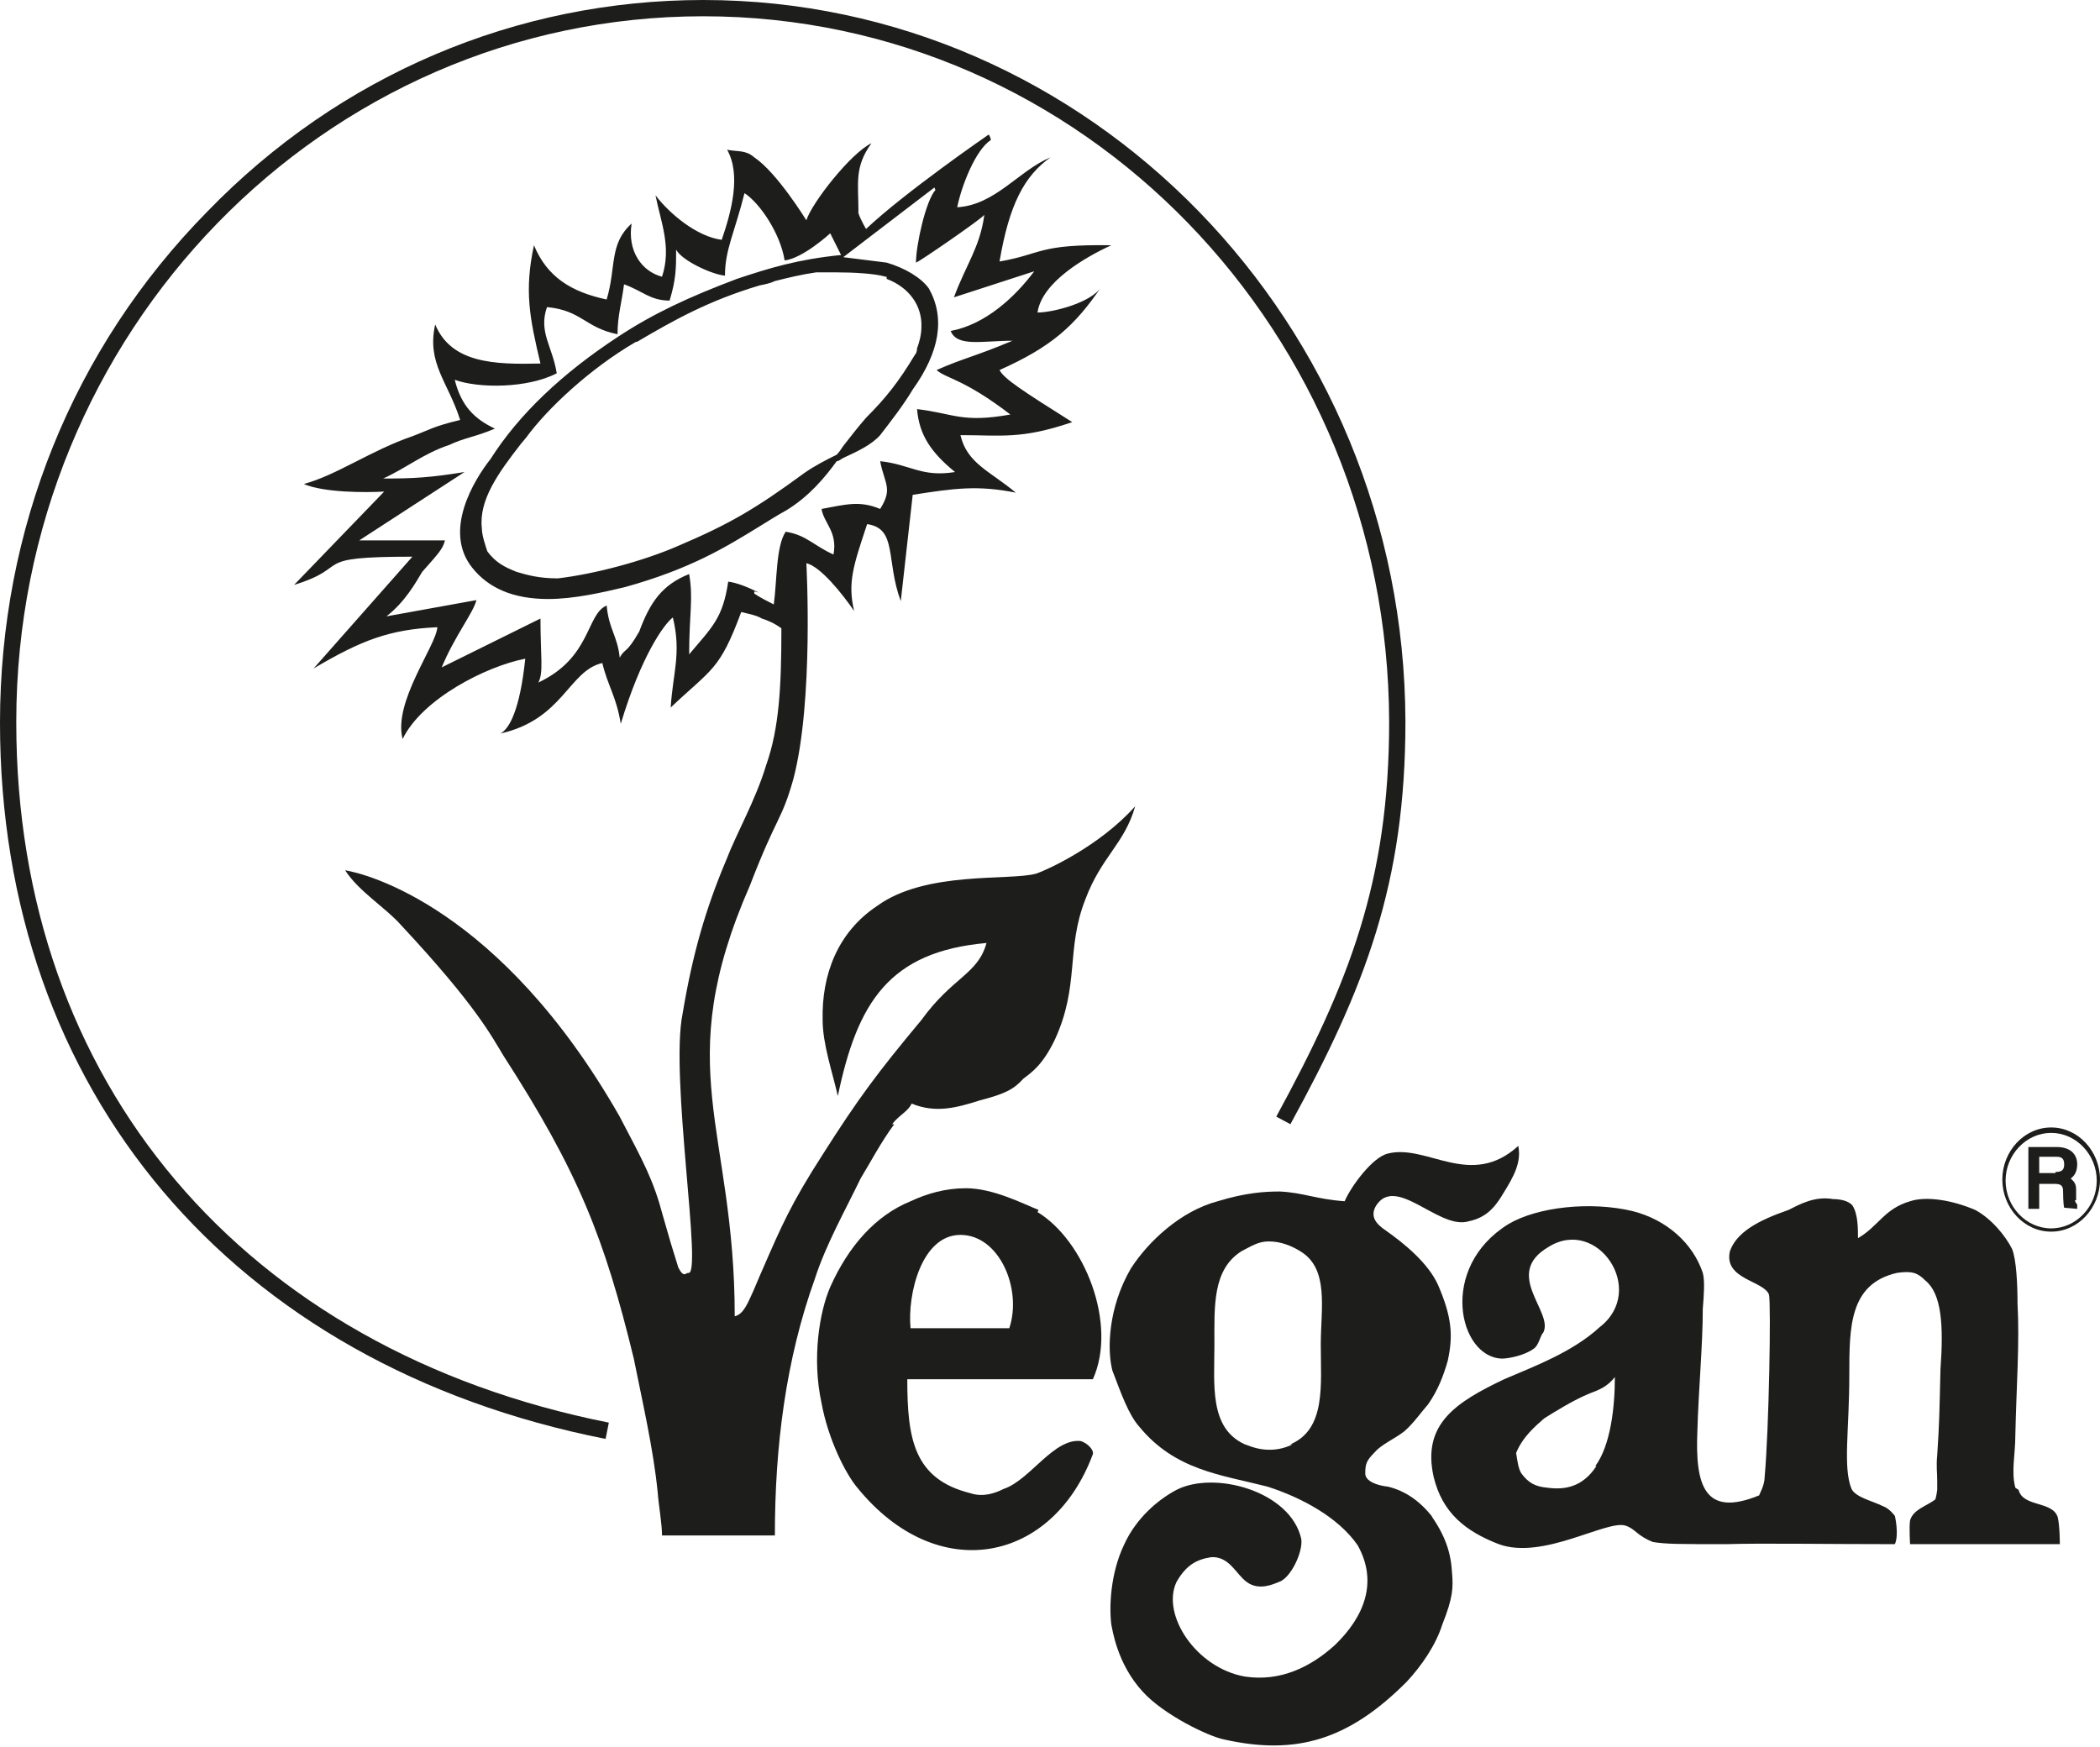
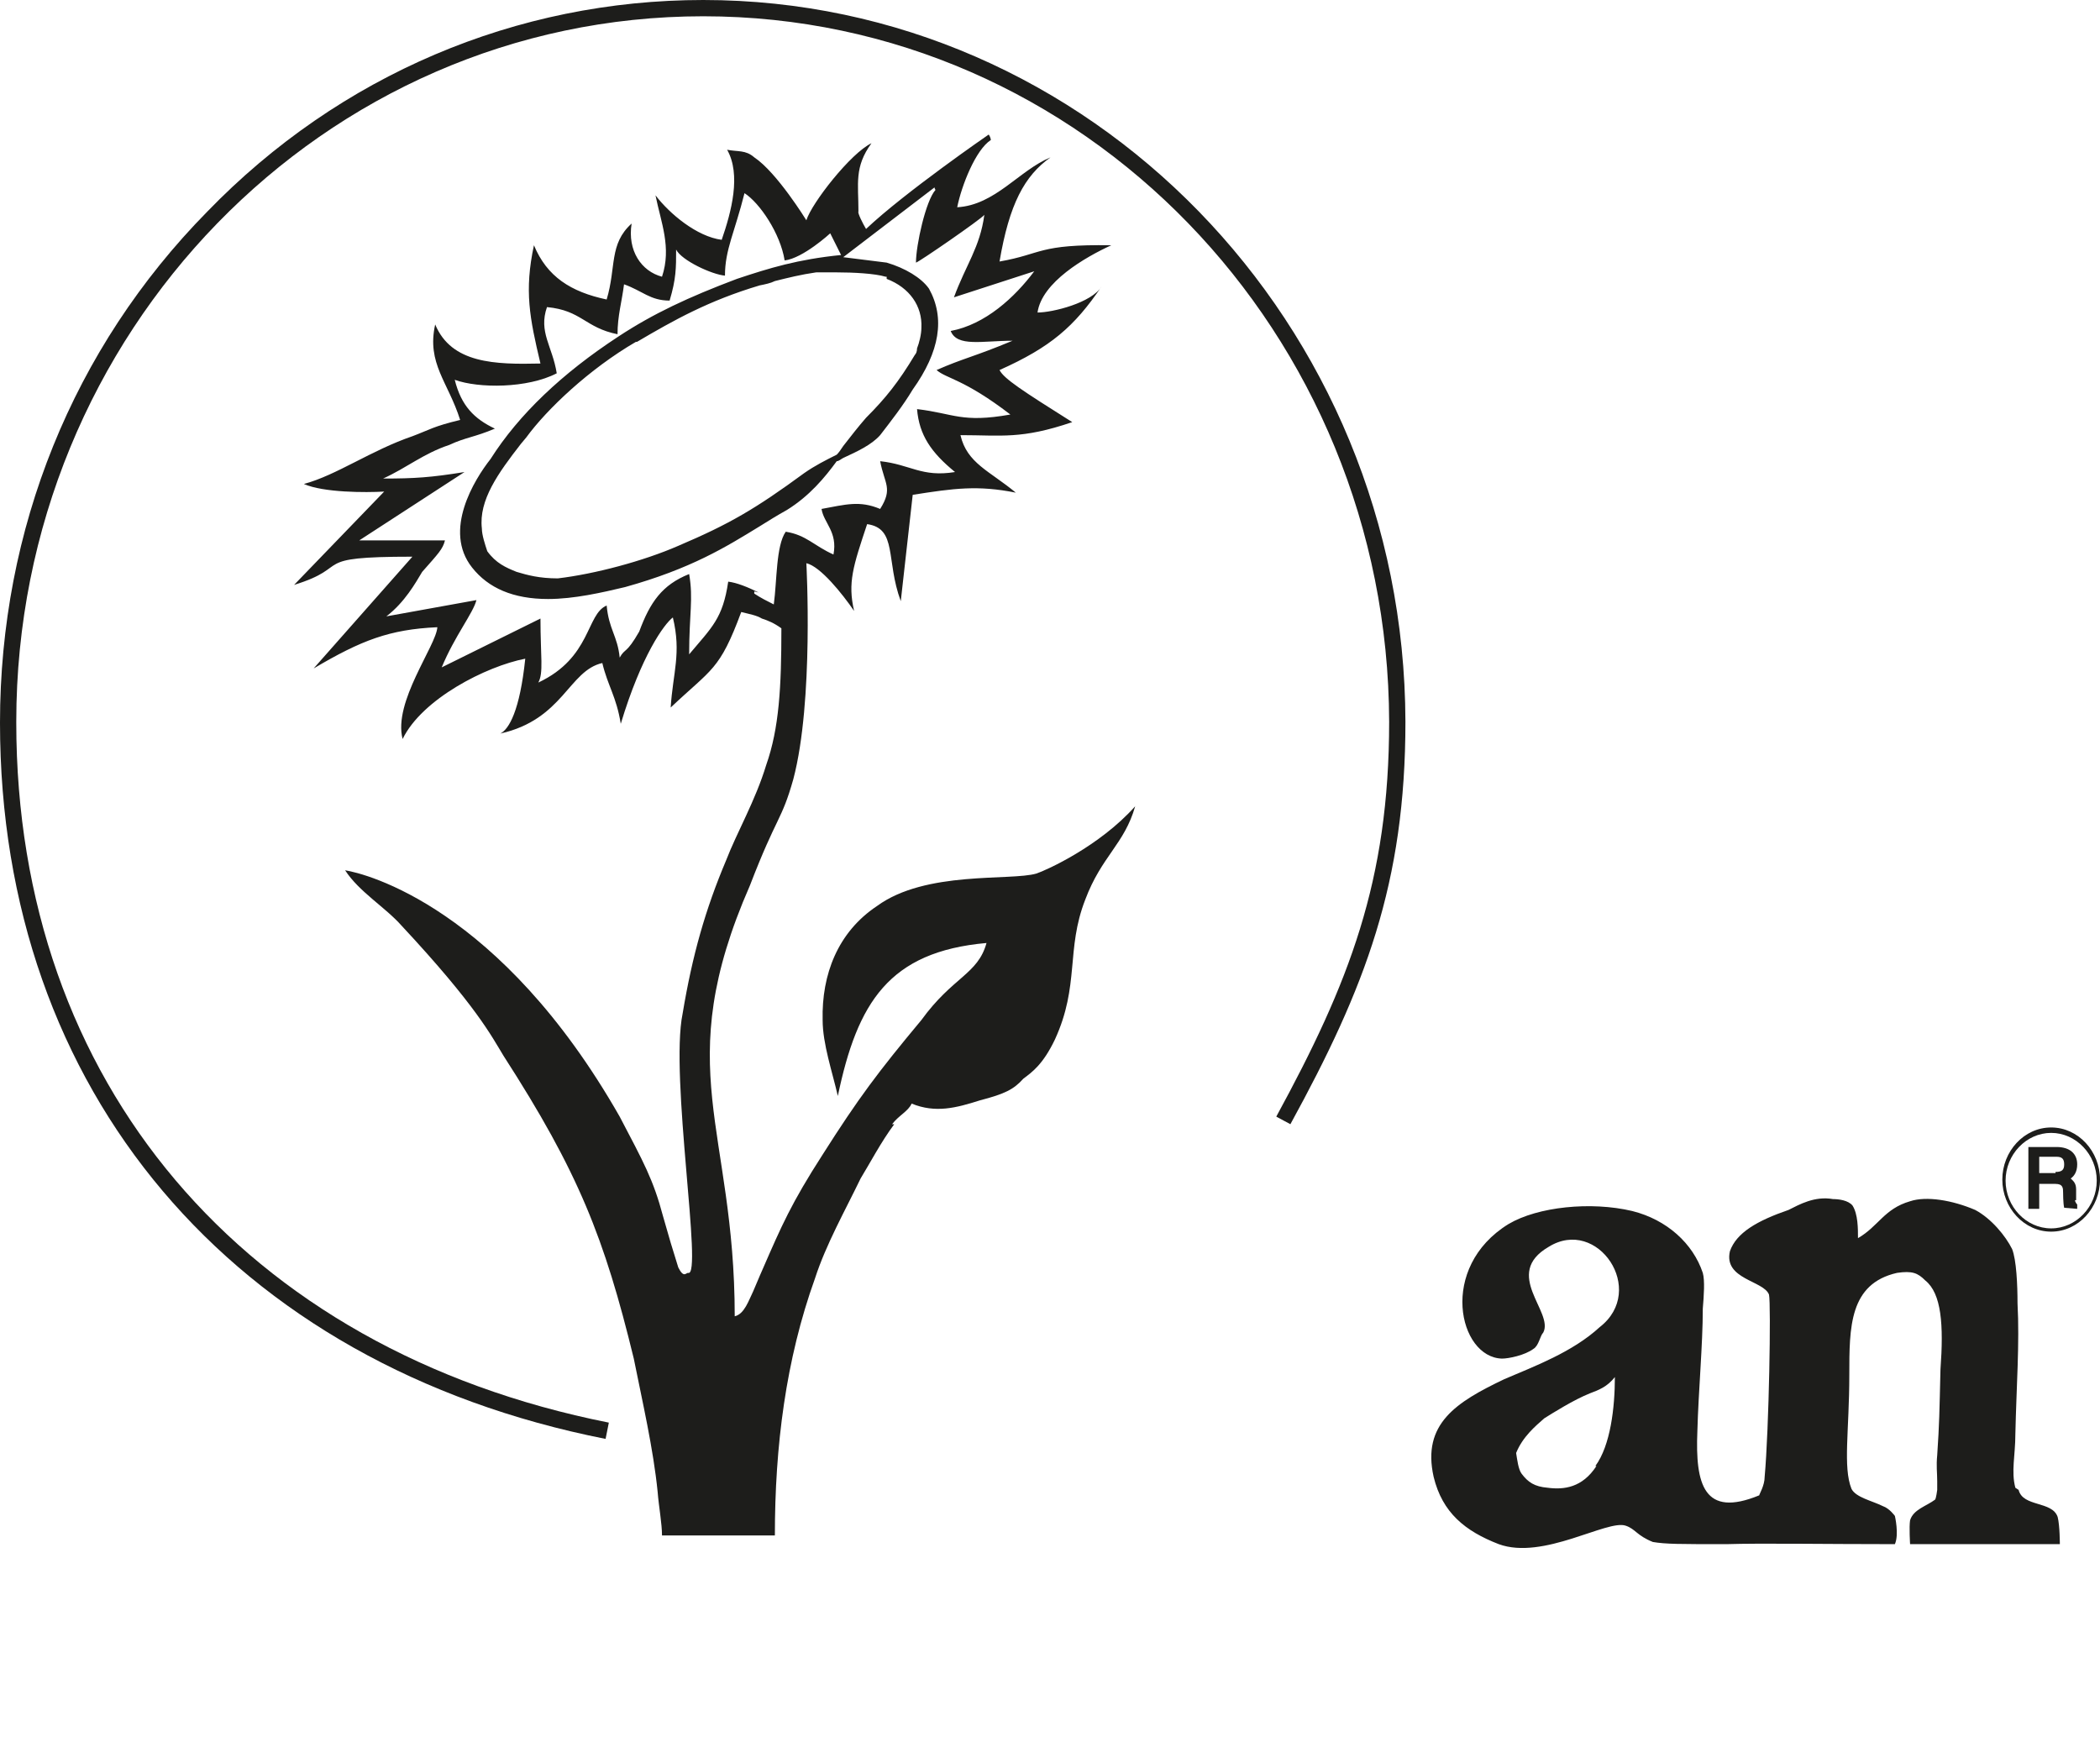
<svg xmlns="http://www.w3.org/2000/svg" viewBox="0 0 19.35 16.1" data-name="Ebene 2" id="Ebene_2">
  <defs>
    <style>
      .cls-1 {
        fill: #1d1d1b;
      }
    </style>
  </defs>
  <g data-name="Ebene 1" id="Ebene_1-2">
    <g>
      <path d="M18.94,10.81h-.15v-.15h.16c.05,0,.07.02.07.07s-.02.07-.08.07ZM19.13,11.06v-.1c0-.06-.03-.08-.05-.1.03-.02.06-.06.06-.13,0-.1-.07-.16-.19-.16h-.26v.57h.1v-.23h.15c.07,0,.07.04.07.08,0,0,0,.1.01.14h0s.12.01.12.01v-.04h0s-.02-.02-.02-.04h0Z" class="cls-1" />
      <path d="M14.71,13.51c-.13.2-.3.22-.45.2-.12-.01-.18-.05-.24-.13-.03-.04-.04-.13-.05-.19,0,0,0,0,0,0v-.02s0,.01,0,.02c.06-.15.18-.25.26-.32.08-.05.27-.17.42-.23.08-.03.16-.06.23-.15,0,.28-.04.63-.18.82ZM18.57,13.71c-.04-.15,0-.3,0-.49.01-.45.04-.84.02-1.21,0-.17-.01-.4-.05-.5-.06-.12-.19-.28-.34-.36-.21-.09-.45-.13-.6-.08-.24.07-.29.23-.48.34,0-.09,0-.22-.05-.3-.04-.05-.13-.06-.18-.06-.17-.03-.31.05-.41.1-.29.1-.48.21-.54.38-.06.26.31.27.36.4.02.09,0,1.24-.04,1.68,0,.08-.05.16-.05.17-.51.21-.59-.1-.57-.59.01-.37.05-.8.05-1.13.01-.12.02-.26,0-.33-.09-.27-.33-.49-.65-.57-.38-.09-.87-.04-1.14.12-.65.4-.46,1.23-.06,1.24.06,0,.21-.03.29-.09.05-.03.06-.12.09-.15.1-.19-.38-.54.05-.79.45-.28.91.4.47.74-.25.23-.6.36-.88.48-.44.21-.76.41-.65.9.08.33.29.5.6.62.41.15,1-.23,1.17-.17.09.03.1.09.25.15.12.02.24.02.68.02.32-.01.9,0,1.55,0,.04-.09,0-.26,0-.26,0,0-.05-.07-.11-.09-.1-.05-.25-.08-.29-.16-.08-.2-.02-.54-.02-1.05,0-.44,0-.84.44-.94.14-.02.19,0,.26.07.15.12.17.41.14.82-.01.41-.01.49-.03.79-.01.1,0,.16,0,.24v.08s-.01.08-.02.09c-.08.06-.2.09-.23.19-.01.06,0,.22,0,.22h1.38s0-.17-.02-.25c-.05-.15-.32-.09-.36-.25h0Z" class="cls-1" />
      <path d="M8.17,2.57c.21.08.33.25.32.45,0,.06-.02.14-.04.19,0,.03-.01.05-.02.06-.15.25-.27.4-.45.58-.07.08-.14.17-.21.26-.02.03-.04.06-.06.08-.1.05-.2.1-.3.17-.45.33-.69.47-1.16.67-.32.14-.77.26-1.11.3-.17,0-.28-.03-.38-.06-.1-.04-.19-.08-.27-.19-.02-.06-.05-.15-.05-.21-.03-.26.15-.51.36-.78l.05-.06c.19-.26.58-.63,1.01-.88h.01c.34-.2.66-.38,1.13-.52.05-.01.1-.02.14-.04.12-.03.24-.06.38-.08h.08s.06,0,.11,0c.15,0,.35.01.45.04h.01ZM6.99,5.46c-.1-.05-.2-.09-.28-.1-.05.34-.15.42-.36.67,0-.37.04-.51,0-.74-.25.1-.36.26-.46.53-.12.21-.13.15-.18.24-.02-.2-.1-.26-.12-.48-.19.08-.14.48-.63.71.05-.09.02-.24.02-.59l-.91.45c.12-.29.29-.5.32-.62l-.83.15c.17-.13.27-.31.33-.41.15-.17.19-.21.21-.29h-.79l.97-.63c-.31.05-.46.06-.75.06.22-.1.37-.23.61-.31.15-.07.23-.07.42-.15-.19-.09-.31-.21-.37-.45.22.08.67.08.94-.06-.04-.25-.17-.38-.09-.61.32.03.35.19.65.25,0-.17.04-.3.06-.46.17.06.24.15.42.15.06-.2.06-.3.06-.47.05.1.33.23.45.24,0-.24.09-.4.18-.76.14.09.33.37.37.62.17-.02.42-.25.42-.25l.1.2h0c-.4.04-.66.12-.96.22-.45.17-.77.32-1.09.53-.52.34-.92.72-1.18,1.13-.15.19-.44.66-.17,1,.15.19.38.29.7.29.24,0,.5-.06.71-.11.61-.17.93-.37,1.24-.56.08-.05.16-.1.25-.15.21-.13.35-.3.46-.45.02,0,.04-.02.06-.03.13-.06.26-.12.34-.21.1-.13.21-.27.3-.42.25-.35.3-.66.15-.93-.07-.1-.22-.19-.39-.24l-.4-.05.85-.65s-.02,0,0,.03c-.09.1-.18.51-.18.67.02,0,.6-.4.63-.44-.04.3-.17.46-.28.76l.74-.24c-.18.24-.45.49-.77.55.06.15.29.09.57.09-.36.15-.45.16-.7.27.09.08.25.08.68.41-.45.08-.52-.01-.86-.05.02.24.13.4.35.58-.31.05-.41-.07-.69-.1.04.21.12.25,0,.44-.19-.08-.32-.04-.54,0,.02.13.15.21.11.42-.18-.08-.25-.18-.44-.21-.09.13-.08.45-.11.67-.06-.03-.12-.06-.18-.1v-.02ZM8.22,10.36c.06-.08.15-.12.18-.19.22.09.41.04.63-.03.23-.06.31-.1.4-.2.08-.06.18-.13.29-.36.23-.5.1-.83.28-1.29.15-.4.36-.51.46-.86-.33.37-.82.59-.91.62-.24.07-1.02-.03-1.47.3-.36.24-.51.63-.5,1.05,0,.22.09.48.14.7.18-.86.47-1.33,1.37-1.41-.08.29-.31.31-.6.71-.4.48-.58.72-.91,1.24-.29.45-.38.66-.55,1.05,0,0-.04.09-.09.21-.04.08-.08.21-.17.23,0-1.74-.6-2.28.14-3.97.25-.65.29-.59.4-.98.19-.72.12-1.99.12-1.99.13.03.33.28.44.44-.06-.26-.01-.41.12-.8.28.04.17.33.31.71l.11-.98c.38-.06.6-.09.95-.02-.24-.2-.45-.27-.51-.53.38,0,.56.04,1.03-.12-.46-.29-.63-.4-.67-.48.47-.21.69-.4.94-.77-.09.15-.45.24-.59.24.04-.28.44-.51.68-.62-.68-.01-.63.08-1.03.15.09-.53.23-.79.47-.96-.29.12-.51.44-.86.46.04-.2.17-.53.31-.62,0-.01-.01-.04-.02-.05,0,0-.77.53-1.13.87-.03-.05-.08-.15-.07-.16,0-.26-.04-.41.12-.63-.19.09-.55.55-.6.71,0,0-.27-.44-.48-.58-.08-.07-.15-.05-.25-.07.13.23.04.57-.05.83-.23-.03-.48-.24-.61-.41.05.25.15.48.06.75-.19-.05-.32-.24-.28-.49-.21.19-.14.4-.23.7-.33-.07-.55-.21-.67-.5-.09.42-.04.67.06,1.09-.42.01-.82,0-.97-.36-.08.36.12.53.23.88-.25.06-.28.09-.44.15-.38.13-.7.36-1,.44.18.08.57.08.74.07l-.83.86c.55-.17.12-.26,1.09-.26l-.91,1.03c.44-.26.7-.36,1.14-.38-.01.17-.41.69-.32,1.03.18-.37.77-.67,1.13-.74-.05.48-.15.65-.23.69.58-.13.63-.58.94-.65.05.21.13.31.17.56.19-.63.4-.92.48-.98.08.33,0,.51-.02.83.38-.36.45-.34.65-.88.08.02.14.03.19.06.06.02.11.04.18.09,0,.54-.02.92-.14,1.26-.1.33-.27.62-.37.88-.19.45-.31.87-.4,1.41-.12.58.19,2.44.05,2.39-.02,0-.04.05-.09-.05-.06-.19-.08-.26-.14-.47-.09-.34-.18-.5-.4-.92-1.1-1.93-2.34-2.24-2.53-2.27.13.2.37.34.52.51.69.74.83,1.02.94,1.2.69,1.07.93,1.68,1.2,2.79.08.4.18.83.22,1.23.01.13.04.29.04.4h1.04c0-.82.1-1.62.37-2.37.1-.31.28-.63.42-.92.08-.13.19-.34.31-.5h-.02Z" class="cls-1" />
      <path d="M.15,6.65C.15,3.07,2.98.15,6.48.15s6.31,2.92,6.32,6.5c0,1.47-.37,2.41-1.04,3.64l.13.07c.69-1.26,1.06-2.22,1.06-3.71-.01-3.67-2.91-6.65-6.47-6.65-1.72,0-3.35.69-4.57,1.95C.67,3.21,0,4.88,0,6.66c0,3.39,2.14,5.92,5.58,6.6l.03-.15C2.24,12.44.15,9.97.15,6.66h0Z" class="cls-1" />
-       <path d="M11.91,13.31c-.06.03-.13.05-.21.05-.09,0-.15-.02-.23-.05-.33-.15-.28-.55-.28-.92,0-.35-.02-.69.25-.86.08-.04.15-.09.25-.09.11,0,.21.04.29.09.27.16.19.53.19.86,0,.37.05.78-.28.92h0ZM13.2,13.98c-.12-.15-.25-.24-.41-.28-.1-.01-.21-.05-.21-.12,0-.09.01-.12.09-.2.06-.07.18-.12.27-.19.09-.08.15-.17.22-.25.09-.13.14-.26.18-.4.05-.23.04-.4-.09-.7-.09-.2-.31-.38-.48-.5-.09-.06-.15-.13-.09-.23.18-.28.56.2.83.15.15-.03.24-.09.34-.26.1-.16.17-.29.14-.44-.44.4-.84-.02-1.2.07-.14.03-.34.3-.4.44-.27-.02-.38-.08-.6-.09-.13,0-.31.01-.57.09-.34.09-.64.37-.8.62-.21.36-.22.75-.17.94.08.21.15.41.25.52.33.4.75.44,1.18.55.31.1.65.28.83.54.19.34.06.66-.21.92-.22.2-.5.34-.83.29-.45-.08-.77-.57-.63-.87.09-.16.19-.21.32-.23.17-.01.23.16.33.23.11.08.24.02.29,0,.11-.03.23-.28.21-.4-.1-.44-.8-.63-1.15-.45-.17.09-.37.26-.48.5-.13.27-.14.58-.12.74.01.04.05.36.29.62.19.21.6.41.75.44.67.15,1.15,0,1.68-.53.14-.15.27-.34.33-.53.1-.25.1-.34.09-.47-.01-.19-.06-.34-.19-.53h0Z" class="cls-1" />
-       <path d="M9.3,12.24h-.91c-.03-.31.1-.86.46-.86s.57.5.45.86ZM9.57,11.15c-.15-.06-.42-.2-.67-.2-.19,0-.36.05-.51.12-.32.13-.57.41-.74.79-.1.23-.17.66-.08,1.07.06.33.22.65.33.78.74.91,1.8.69,2.17-.31.01-.04-.05-.1-.11-.12-.25-.03-.47.36-.71.44-.08.04-.19.08-.31.04-.52-.13-.58-.5-.58-1.05h1.71c.23-.51-.08-1.28-.51-1.54h0Z" class="cls-1" />
      <path d="M18.9,11.32c-.23,0-.42-.2-.42-.44s.19-.44.42-.44.42.2.42.44-.19.44-.42.44ZM18.9,10.39c-.25,0-.45.22-.45.48s.2.48.45.48.45-.22.45-.48-.2-.48-.45-.48Z" class="cls-1" />
    </g>
  </g>
</svg>